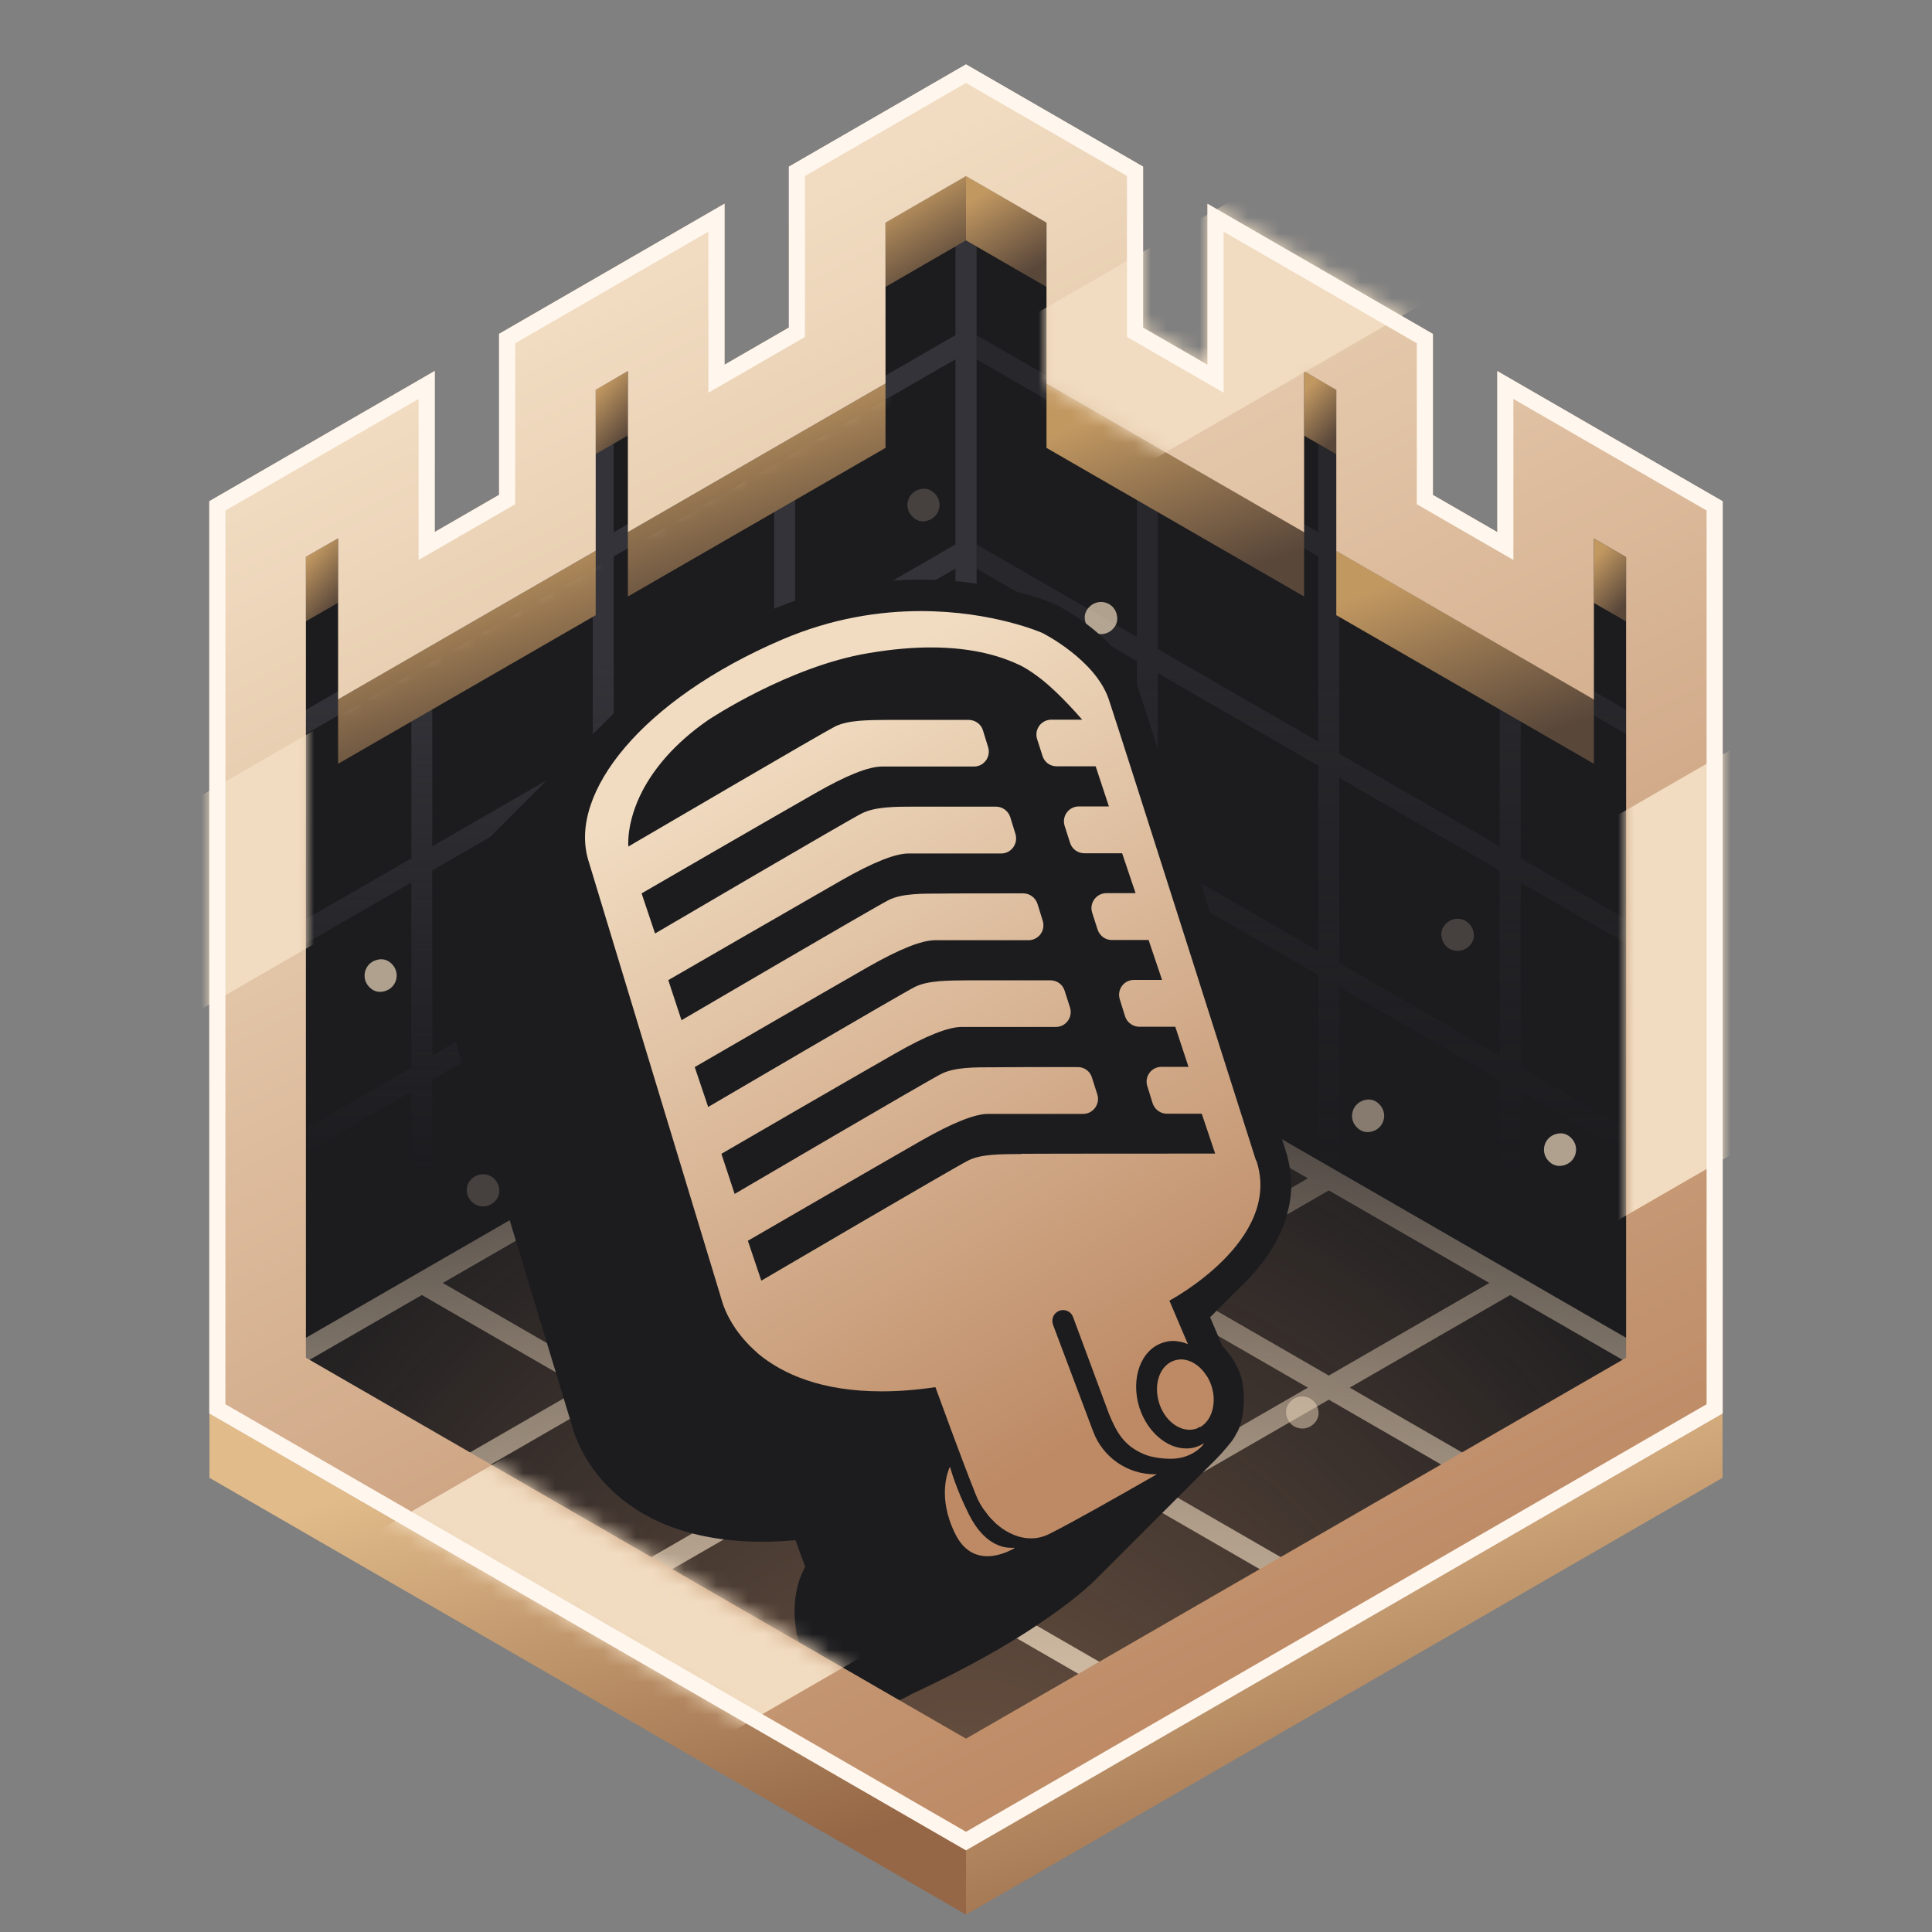
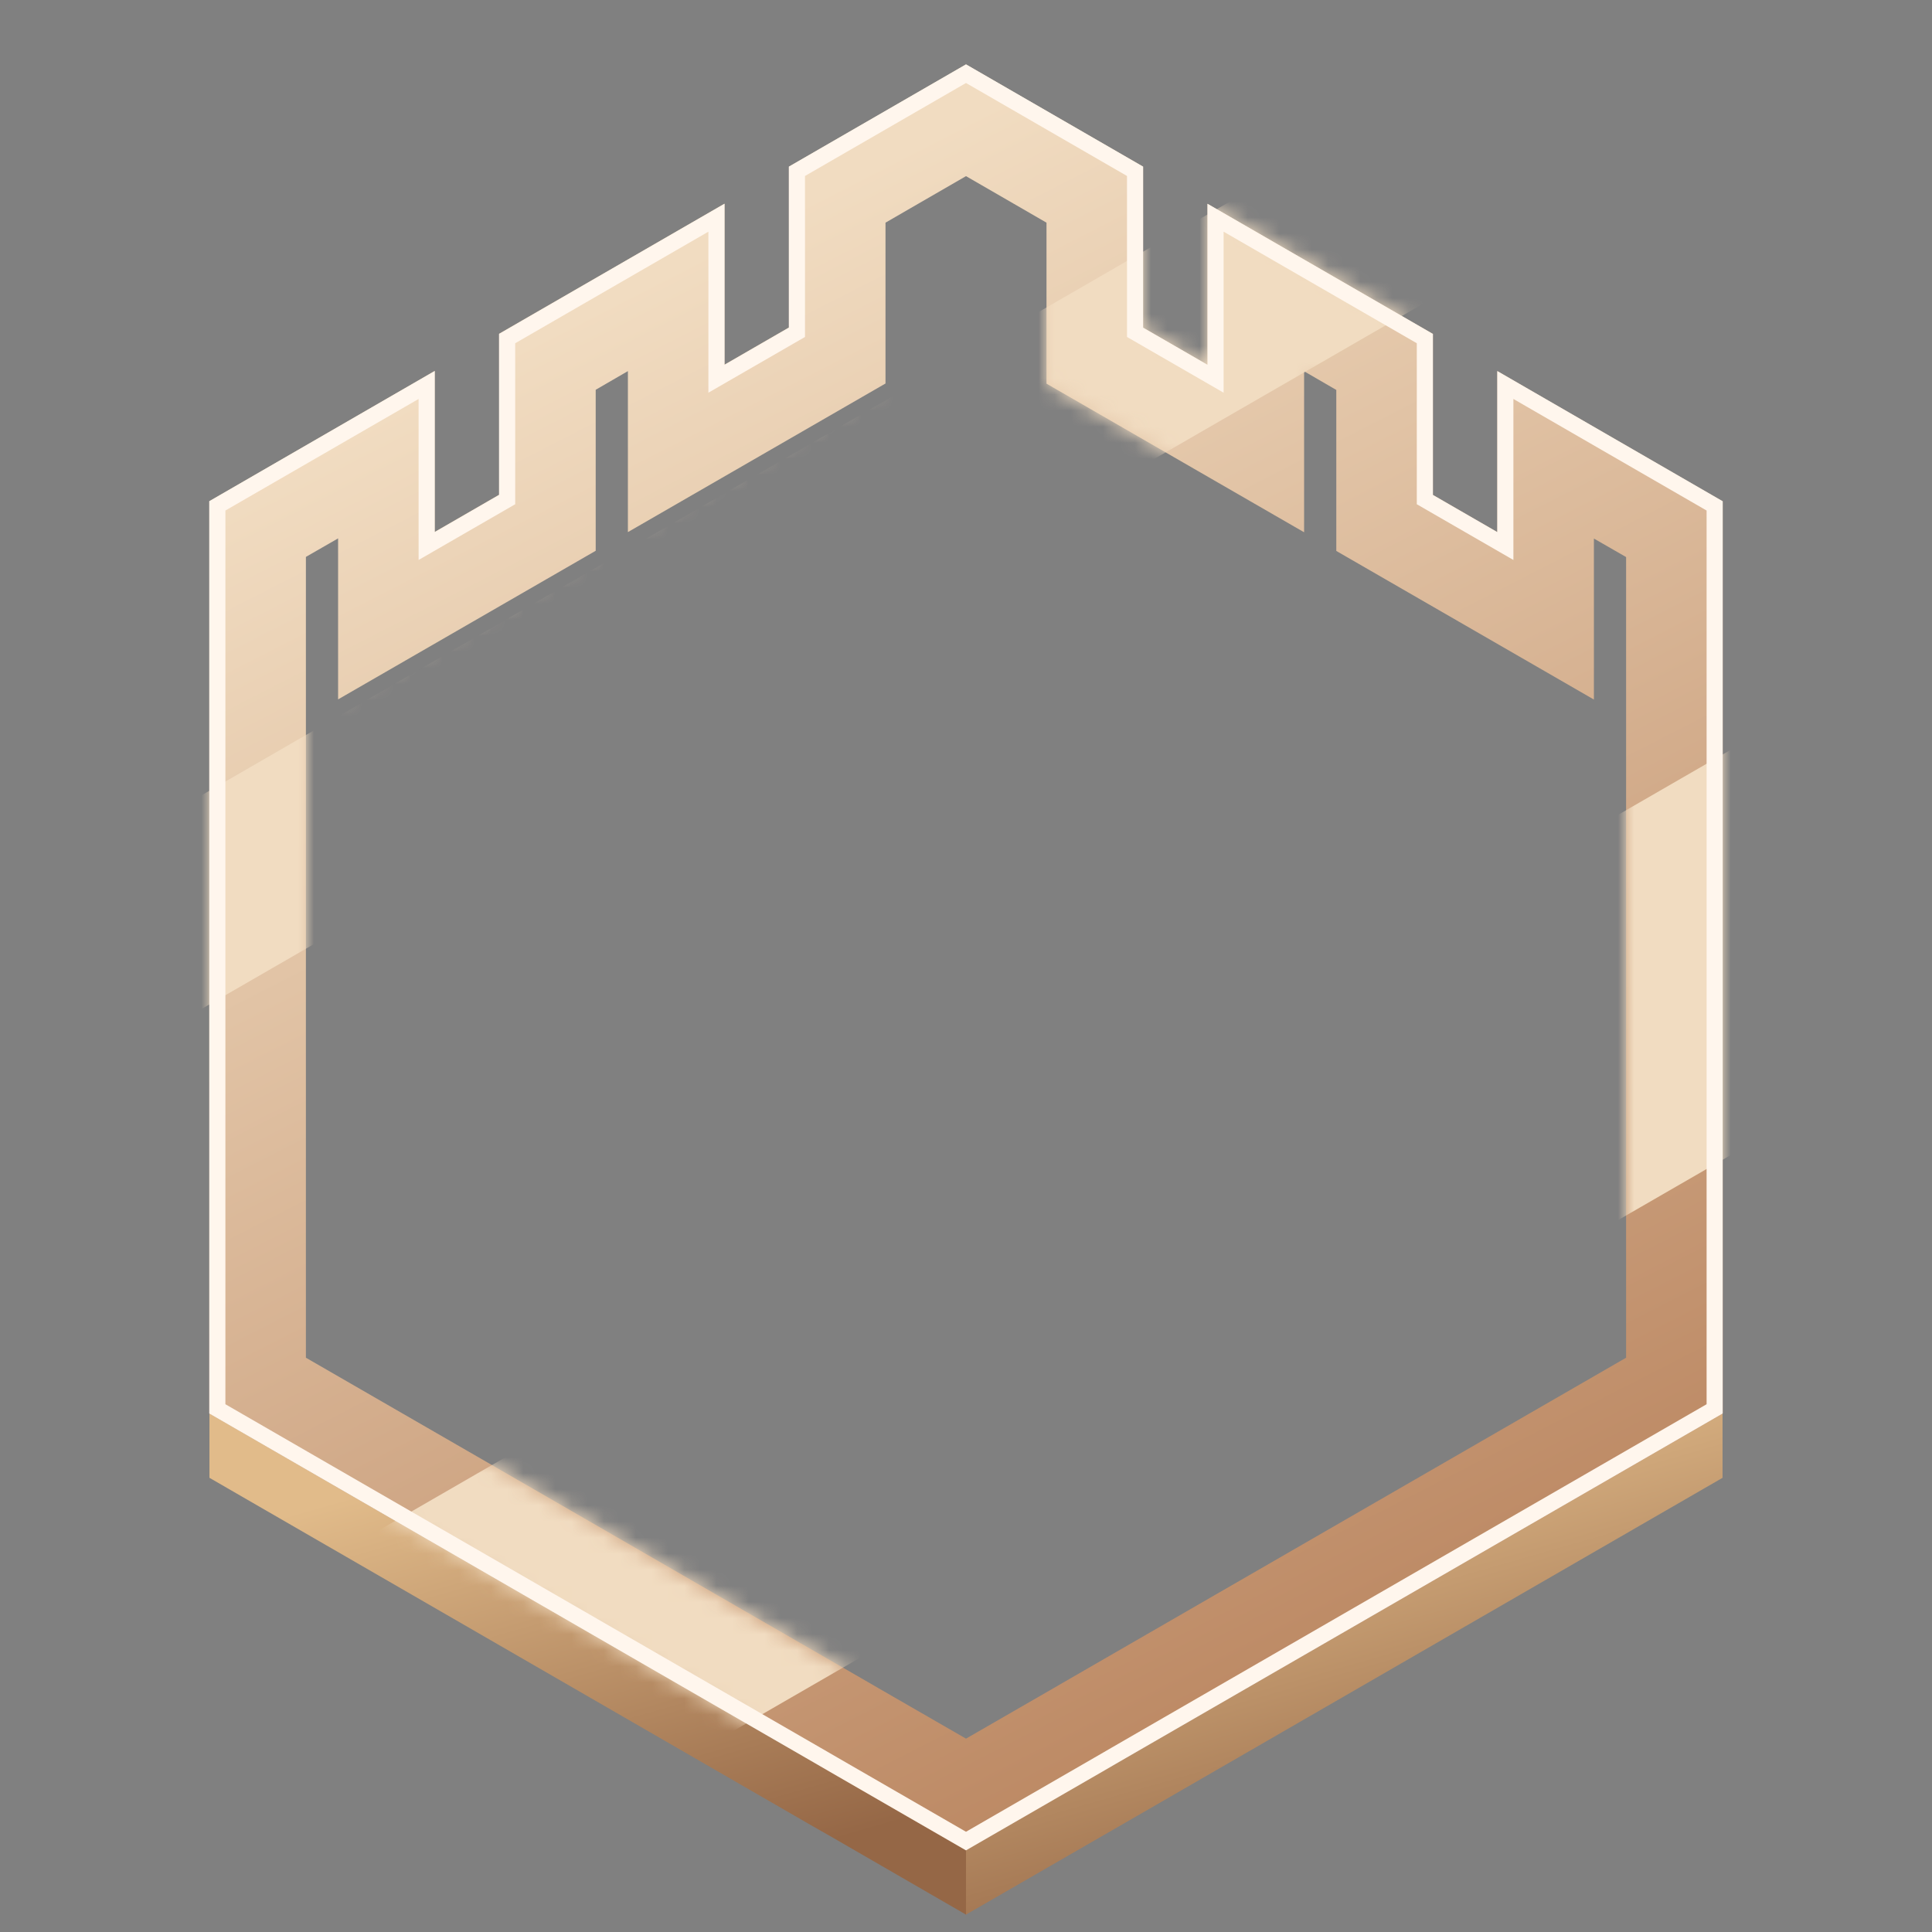
<svg xmlns="http://www.w3.org/2000/svg" width="120" height="120" viewBox="0 0 120 120" fill="none">
  <rect x="0" y="0" width="120" height="120" fill="#808080" stroke="none" />
  <mask id="mask0_4626_19454" style="mask-type:alpha" maskUnits="userSpaceOnUse" x="16" y="8" width="88" height="104">
-     <path fill-rule="evenodd" clip-rule="evenodd" d="M104 33.4V86.6L96 91.22L86 96.99L78 101.61L68 107.38L66.93 108L60 112L53.07 108L52 107.38L42 101.61L34 96.99L24 91.22L16 86.6V33.4L24 28.78V38.78L34 33.01V23.01L42 18.39V28.39L52 22.62V12.62L60 8L68 12.62V22.62L78 28.39V18.39L86 23.01V33.01L96 38.78V28.78L104 33.4Z" fill="#232326" />
-   </mask>
+     </mask>
  <g mask="url(#mask0_4626_19454)">
    <path fill-rule="evenodd" clip-rule="evenodd" d="M104 33.4V86.6L96 91.22L86 96.99L78 101.61L68 107.38L66.93 108L60 112L53.07 108L52 107.38L42 101.61L34 96.99L24 91.22L16 86.6V33.4L24 28.78V38.78L34 33.01V23.01L42 18.39V28.39L52 22.62V12.62L60 8L68 12.62V22.62L78 28.39V18.39L86 23.01V33.01L96 38.78V28.78L104 33.4Z" fill="#1C1C1F" />
    <path fill-rule="evenodd" clip-rule="evenodd" d="M108.036 87.165L60.003 114.897L11.965 87.165L23.795 80.335L24.506 79.925L60.003 59.433L108.036 87.165Z" fill="url(#paint0_radial_4626_19454)" fill-opacity="0.5" />
    <path fill-rule="evenodd" clip-rule="evenodd" d="M59.351 7.063L60 7.438L71.267 13.938L71.917 14.313V14.313L81.884 20.064V20.063L82.534 20.438L93.801 26.938L94.45 27.313V27.313L105.067 33.438L105.716 33.813V34.563V46.813V47.563L105.716 48.313L105.716 59.813V60.563L105.716 61.313L105.716 72.813L105.716 73.563V74.313V86.563V87.313L105.067 86.938L93.8 80.438L93.15 80.063V80.063L83.183 74.312V74.313L82.533 73.938L71.266 67.438L70.617 67.063V67.063L60 60.938L59.351 60.563V59.813V47.563V46.813V46.063V34.563V33.813V33.063V21.563V20.813V20.063V7.813V7.063ZM104.417 47.563L94.45 41.813V53.313V53.313L104.417 59.063V47.563ZM93.15 41.063V41.063L83.184 35.313V46.813L93.15 52.563V41.063ZM93.15 28.063V39.563L83.184 33.813V22.313L93.15 28.063ZM104.417 46.063V34.563L94.45 28.813V40.313V40.313L104.417 46.063ZM81.883 34.563L71.917 28.813V40.313V40.313L81.883 46.063V34.563ZM81.883 33.063V21.563L71.917 15.813V27.313V27.313L81.883 33.063ZM70.617 15.063L60.65 9.313L60.65 20.813L70.617 26.563L70.617 15.063ZM70.617 28.063L60.65 22.313L60.65 33.813L70.617 39.563V28.063L70.617 28.063ZM104.417 60.563L94.45 54.813V66.313L94.45 66.313L104.417 72.063V60.563ZM93.15 54.063V54.063L83.184 48.313V59.813L93.15 65.563V54.063ZM81.883 47.563L71.917 41.813V53.313V53.313L81.883 59.063V47.563ZM70.617 41.063L60.65 35.313L60.65 46.813L70.617 52.563V41.063L70.617 41.063ZM93.15 67.063L83.184 61.313V72.813L93.15 78.563V67.063V67.063ZM104.417 73.563L94.45 67.813L94.45 79.313L104.417 85.063V73.563ZM70.617 54.063L60.65 48.313L60.65 59.813L70.617 65.563V54.063V54.063ZM81.883 60.563L71.917 54.813V66.313L81.883 72.063V60.563Z" fill="url(#paint1_linear_4626_19454)" fill-opacity="0.5" />
    <path fill-rule="evenodd" clip-rule="evenodd" d="M60.65 7.063L60.001 7.438L49.383 13.563V13.563L48.734 13.938L38.117 20.063L37.467 20.438H37.467L36.817 20.812V20.812L26.2 26.938L25.551 27.312V27.312L14.934 33.438L14.284 33.812V34.562V46.812V47.562V48.312V59.812V60.562V61.312V72.812V73.562V74.312V86.562V87.312L14.934 86.938L25.551 80.812L26.2 80.438H26.201L26.85 80.063L36.817 74.312L37.467 73.938H37.467L38.117 73.563L48.084 67.812V67.812L48.734 67.438L60.001 60.938L60.65 60.563V59.813V47.563V46.813V46.063V34.563V33.813V33.063V21.563V20.813V20.063V7.813V7.063ZM15.584 47.563L15.584 59.063L25.551 53.312V41.812L15.584 47.563ZM26.85 41.063L26.85 52.563L36.817 46.812V35.312L26.85 41.063L26.85 41.063ZM26.85 39.563L36.817 33.812V33.812V22.312L26.85 28.063V39.563ZM15.584 46.063L25.551 40.312V28.812L15.584 34.563L15.584 46.063ZM38.117 21.563V33.063L48.084 27.312V15.812L38.117 21.563ZM38.117 34.563V34.563L48.084 28.812V40.312L38.117 46.063V34.563ZM59.351 20.812L49.384 26.563V15.063L59.351 9.312V20.812ZM49.384 28.063L59.351 22.312V33.812L49.384 39.563V28.063ZM15.584 60.563L15.584 72.063L25.551 66.312V54.812L15.584 60.563ZM26.85 54.063L26.85 54.063V65.563L36.817 59.812V48.312L26.85 54.063ZM38.117 47.563V47.563L48.084 41.812V53.312L38.117 59.063V47.563ZM49.384 41.063L59.351 35.312V46.812L49.384 52.563V41.063ZM26.85 67.063L26.85 67.182L26.85 78.563L36.817 72.812V61.312L26.85 67.063ZM15.584 73.563L15.584 85.063L25.551 79.312V67.812L15.584 73.563ZM48.084 66.312L38.117 72.063V60.563L48.084 54.812V66.312ZM49.384 54.063L59.351 48.312V59.812L49.384 65.563V54.063Z" fill="url(#paint2_linear_4626_19454)" />
    <path fill-rule="evenodd" clip-rule="evenodd" d="M60.001 59.438L60.651 59.813L71.917 66.313L72.567 66.688L72.567 66.688L82.534 72.438L82.535 72.438L83.184 72.813L94.451 79.313L95.101 79.688L95.1 79.688L105.717 85.813L106.367 86.188L105.717 86.562L95.1 92.687L95.101 92.688L94.451 93.062L83.184 99.562L82.535 99.937L82.534 99.937L72.567 105.687L72.567 105.688L71.917 106.062L60.651 112.562L60.001 112.937L59.351 112.562L48.734 106.437L48.734 106.437L48.084 106.062L37.467 99.937L36.818 99.562H36.818L36.168 99.188L26.201 93.437L25.551 93.062H25.551L24.901 92.688L14.284 86.562L13.635 86.188L14.284 85.813L24.901 79.688L24.901 79.688L25.551 79.313L36.168 73.188L36.168 73.188L36.818 72.813L36.818 72.813L37.467 72.438L48.084 66.313L48.734 65.938L48.734 65.938L59.351 59.813L60.001 59.438ZM82.534 86.937L92.502 92.688L82.535 98.438L72.567 92.688L82.534 86.937ZM92.502 79.687L82.534 85.438L72.567 79.688L82.535 73.937L92.502 79.687ZM93.801 91.938L103.768 86.188L93.801 80.437L83.834 86.188L93.801 91.938ZM60.001 73.937L69.968 79.688L60.001 85.438L50.034 79.688L60.001 73.937ZM58.701 73.188L58.701 73.188L58.701 73.188L48.734 78.938L38.767 73.188L48.734 67.437L58.701 73.188ZM69.968 66.687L60.001 72.438L50.034 66.688L60.001 60.937L69.968 66.687ZM71.267 78.938L81.235 73.188L71.267 67.437L61.3 73.188L71.267 78.938ZM61.3 86.188L71.267 91.938L81.235 86.188L71.267 80.437L61.3 86.188ZM48.734 80.437L58.701 86.188L58.701 86.188L58.701 86.188L48.734 91.938L38.767 86.188L38.767 86.188V86.188L48.734 80.437ZM50.034 92.688L60.001 86.937L69.968 92.688L60.001 98.438L50.034 92.688ZM37.467 73.937L47.435 79.688L37.467 85.438L27.5 79.688L37.467 73.937ZM60.001 99.937L69.968 105.688L60.001 111.438L50.034 105.688L60.001 99.937ZM71.267 104.938L81.235 99.188L71.267 93.437L61.3 99.188L71.267 104.938ZM47.435 92.688L37.467 98.438L27.5 92.688L37.467 86.937L47.435 92.688ZM48.734 104.938L38.767 99.188L48.734 93.437L58.701 99.188L58.701 99.188L58.701 99.188L48.734 104.938ZM36.168 86.188L26.201 80.437L16.233 86.188L26.201 91.938L36.168 86.188Z" fill="url(#paint3_linear_4626_19454)" />
    <path opacity="0.2" d="M38.886 63.664C38.799 62.678 37.602 62.366 37.029 63.164C36.906 63.339 36.851 63.543 36.871 63.756C36.971 64.736 38.155 65.055 38.729 64.257C38.852 64.082 38.906 63.878 38.886 63.664Z" fill="#F0DBBF" />
    <path opacity="0.2" d="M56.814 32.217C56.016 31.641 56.331 30.456 57.309 30.358C57.522 30.339 57.726 30.394 57.901 30.518C58.712 31.086 58.383 32.279 57.406 32.377C57.193 32.396 56.988 32.341 56.814 32.217Z" fill="#F0DBBF" />
    <path opacity="0.7" d="M23.096 61.445C22.297 60.87 22.615 59.684 23.595 59.585C23.808 59.565 24.012 59.62 24.188 59.744C24.986 60.319 24.669 61.505 23.689 61.604C23.476 61.624 23.271 61.569 23.096 61.445Z" fill="#F0DBBF" />
    <path opacity="0.5" d="M40.657 44.222C40.57 43.236 39.373 42.924 38.799 43.722C38.676 43.897 38.622 44.101 38.642 44.314C38.742 45.294 39.925 45.613 40.499 44.815C40.622 44.64 40.677 44.436 40.657 44.222Z" fill="#F0DBBF" />
    <path opacity="0.7" d="M69.392 38.342C69.305 37.356 68.108 37.044 67.535 37.842C67.412 38.017 67.357 38.221 67.377 38.434C67.477 39.414 68.661 39.733 69.234 38.935C69.358 38.76 69.412 38.556 69.392 38.342Z" fill="#F0DBBF" />
    <path opacity="0.2" d="M31.01 73.89C30.923 72.903 29.727 72.591 29.153 73.389C29.03 73.564 28.975 73.768 28.995 73.982C29.095 74.961 30.279 75.28 30.853 74.482C30.976 74.307 31.03 74.103 31.01 73.89Z" fill="#F0DBBF" />
    <path opacity="0.5" d="M85.521 68.456C86.32 69.032 86.004 70.217 85.026 70.315C84.813 70.334 84.609 70.279 84.434 70.156C83.623 69.587 83.952 68.395 84.93 68.296C85.142 68.277 85.347 68.332 85.521 68.456Z" fill="#F0DBBF" />
    <path opacity="0.2" d="M63.724 99.783C64.523 100.359 64.207 101.544 63.229 101.642C63.016 101.661 62.812 101.606 62.637 101.483C61.826 100.914 62.155 99.722 63.133 99.624C63.346 99.605 63.55 99.659 63.724 99.783Z" fill="#F0DBBF" />
    <path opacity="0.7" d="M97.442 70.555C98.241 71.13 97.923 72.316 96.944 72.415C96.73 72.435 96.526 72.38 96.35 72.256C95.552 71.681 95.869 70.495 96.849 70.396C97.063 70.376 97.267 70.431 97.442 70.555Z" fill="#F0DBBF" />
    <path opacity="0.5" d="M79.881 87.778C79.968 88.764 81.165 89.076 81.739 88.278C81.862 88.103 81.916 87.899 81.896 87.686C81.797 86.706 80.613 86.387 80.039 87.185C79.916 87.36 79.862 87.564 79.881 87.778Z" fill="#F0DBBF" />
    <path opacity="0.7" d="M51.146 93.658C51.233 94.645 52.43 94.956 53.003 94.158C53.126 93.983 53.181 93.779 53.161 93.566C53.061 92.587 51.877 92.268 51.304 93.066C51.181 93.24 51.126 93.445 51.146 93.658Z" fill="#F0DBBF" />
    <path opacity="0.2" d="M89.528 58.11C89.615 59.097 90.812 59.408 91.385 58.61C91.508 58.436 91.563 58.231 91.543 58.018C91.443 57.039 90.259 56.72 89.686 57.518C89.562 57.693 89.508 57.897 89.528 58.11Z" fill="#F0DBBF" />
    <path d="M77.277 79.727C77.277 79.727 77.277 79.714 77.29 79.701C77.512 79.479 77.734 79.231 77.942 78.997C77.995 78.931 78.047 78.866 78.099 78.801C78.308 78.54 78.516 78.279 78.712 78.005C78.712 78.005 78.712 77.992 78.725 77.979C78.908 77.718 79.077 77.431 79.234 77.157C79.273 77.079 79.312 77.014 79.351 76.936C79.508 76.635 79.651 76.335 79.756 76.022C79.756 76.022 79.756 76.022 79.756 76.009C79.873 75.709 79.951 75.396 80.029 75.07C80.043 74.992 80.069 74.9 80.082 74.822C80.147 74.496 80.186 74.157 80.199 73.818C80.199 73.479 80.186 73.139 80.147 72.787C80.147 72.696 80.121 72.605 80.108 72.526C80.043 72.174 79.977 71.809 79.847 71.444C79.521 70.413 71.55 45.314 70.728 42.849C69.672 39.679 66.006 37.774 65.602 37.565L65.562 37.526H65.523C65.38 37.461 62.027 36 57.188 36C53.939 36 50.769 36.652 47.782 37.931C47.234 38.166 46.712 38.413 46.204 38.661C46.034 38.739 45.877 38.831 45.721 38.909C45.382 39.079 45.029 39.261 44.703 39.444C44.521 39.548 44.338 39.64 44.169 39.744C43.868 39.913 43.569 40.096 43.268 40.279C43.099 40.383 42.929 40.487 42.76 40.592C42.46 40.788 42.173 40.983 41.886 41.179C41.742 41.27 41.599 41.375 41.468 41.466C41.077 41.74 40.712 42.014 40.359 42.301C40.333 42.327 40.307 42.34 40.281 42.366C39.903 42.666 39.538 42.979 39.185 43.292C39.081 43.383 38.977 43.488 38.872 43.592C38.703 43.749 38.533 43.905 38.364 44.062L30.993 51.432C28.58 53.833 27.171 56.429 27.014 58.92C26.962 59.755 27.053 60.564 27.288 61.36C28.501 65.391 35.285 87.75 35.572 88.702C35.807 89.563 37.842 95.76 47.378 95.76C48.03 95.76 48.708 95.721 49.413 95.668C49.582 96.151 49.791 96.712 50.013 97.299L49.843 97.664C49.7 97.951 49.282 98.969 49.361 100.456C49.413 101.343 49.634 102.4 50.208 103.548C50.991 105.1 52.348 106 53.952 106C55.192 106 56.235 105.452 56.627 105.217C58.609 104.304 60.397 103.365 61.988 102.452C62.223 102.321 62.432 102.178 62.666 102.047C63.28 101.682 63.84 101.33 64.375 100.965C65.993 99.895 67.297 98.877 68.198 97.964L75.568 90.594C75.568 90.594 75.646 90.502 75.686 90.463C75.803 90.346 75.907 90.242 75.999 90.124C76.064 90.046 76.129 89.968 76.194 89.902C76.286 89.785 76.377 89.681 76.455 89.576C76.507 89.511 76.559 89.446 76.599 89.38C76.677 89.263 76.742 89.159 76.794 89.041C76.82 88.989 76.859 88.937 76.886 88.885C76.964 88.728 77.016 88.585 77.055 88.441C77.499 86.811 77.094 85.532 77.094 85.532C76.859 84.789 76.442 84.123 75.933 83.628L75.529 82.675L75.164 81.814L77.251 79.727H77.277Z" fill="#1C1C1F" />
    <path d="M75.282 87.658C75.151 88.089 74.89 88.441 74.551 88.637H74.486L74.316 88.741C74.316 88.741 74.303 88.741 74.29 88.741C74.16 88.78 74.029 88.806 73.886 88.806C73.103 88.806 72.307 88.141 71.994 87.136C71.629 85.962 72.046 84.788 72.947 84.501C73.077 84.462 73.221 84.436 73.351 84.436C73.912 84.436 74.473 84.775 74.864 85.336C75.034 85.558 75.164 85.819 75.255 86.106C75.425 86.654 75.425 87.189 75.282 87.645V87.658Z" fill="#BD8A65" />
    <path d="M63.007 96.125C63.007 96.125 63.02 96.151 63.007 96.164C62.798 96.281 62.107 96.659 61.337 96.659C60.633 96.659 59.876 96.359 59.341 95.29C58.193 92.994 58.885 91.363 58.989 91.128H59.015C59.067 91.337 59.419 92.537 60.176 94.05C61.102 95.916 62.276 96.138 62.798 96.138C62.889 96.138 62.955 96.138 62.994 96.138H63.007V96.125Z" fill="#BD8A65" />
    <path d="M78.008 72.07C78.008 72.07 69.711 45.953 68.876 43.462C68.054 40.97 64.741 39.313 64.741 39.313C64.741 39.313 61.675 37.956 57.201 37.956C54.67 37.956 51.696 38.387 48.565 39.731C39.864 43.462 35.298 49.267 36.537 53.415C37.79 57.563 44.834 80.771 44.834 80.771C44.834 80.771 44.938 81.214 45.278 81.853C45.395 82.075 45.538 82.31 45.708 82.558C45.76 82.636 45.825 82.714 45.891 82.806C46.021 82.975 46.165 83.158 46.321 83.327C46.4 83.406 46.478 83.497 46.569 83.588C46.752 83.771 46.934 83.941 47.143 84.123C48.63 85.336 51.004 86.419 54.761 86.419C55.766 86.419 56.875 86.341 58.101 86.158C58.101 86.158 59.758 90.724 60.593 92.798C60.671 93.007 60.762 93.203 60.867 93.385C60.971 93.568 61.088 93.75 61.219 93.907C61.349 94.09 61.467 94.246 61.61 94.377C61.74 94.52 61.884 94.664 62.041 94.781C62.171 94.885 62.315 94.99 62.445 95.068C62.797 95.277 63.163 95.433 63.528 95.499C63.697 95.538 63.88 95.551 64.049 95.551C64.428 95.551 64.793 95.459 65.145 95.29C66.659 94.533 69.202 93.085 71.85 91.572H71.733C70.024 91.572 68.498 90.515 67.898 88.911L65.406 82.284C65.302 81.997 65.393 81.671 65.641 81.501C65.758 81.41 65.889 81.371 66.032 81.371C66.293 81.371 66.541 81.527 66.645 81.788L68.889 87.841C69.372 89.002 69.829 89.811 71.081 90.333C71.485 90.502 72.111 90.607 72.738 90.607C73.416 90.607 74.081 90.372 74.577 89.902C74.655 89.824 74.734 89.733 74.799 89.641C74.642 89.733 74.473 89.811 74.29 89.876C74.094 89.941 73.885 89.967 73.677 89.967C72.477 89.967 71.263 88.95 70.768 87.424C70.207 85.623 70.859 83.823 72.242 83.393C72.438 83.327 72.646 83.288 72.855 83.288C73.011 83.288 73.168 83.314 73.311 83.34C73.468 83.367 73.625 83.419 73.768 83.484H73.781L72.633 80.784C72.633 80.784 79.691 77.053 78.034 72.082H78.008V72.07ZM63.45 71.678C62.21 71.691 60.958 71.665 60.136 72.082C59.301 72.5 47.287 79.544 47.287 79.544L46.452 77.066C46.452 77.066 54.331 72.5 57.227 70.843C59.171 69.734 60.553 69.186 61.375 69.186H67.272C67.898 69.186 68.341 68.573 68.159 67.986L67.82 66.917C67.702 66.538 67.35 66.278 66.945 66.278C64.545 66.278 62.328 66.278 61.806 66.29C60.553 66.29 59.314 66.278 58.479 66.695C57.657 67.099 45.63 74.157 45.63 74.157L44.808 71.665C44.808 71.665 52.674 67.099 55.583 65.443C57.514 64.334 58.897 63.786 59.732 63.786H65.576C66.202 63.786 66.645 63.186 66.463 62.586L66.124 61.529C66.006 61.151 65.654 60.89 65.25 60.89H60.149C58.91 60.903 57.657 60.89 56.836 61.294C56.001 61.712 43.986 68.756 43.986 68.756L43.151 66.278C43.151 66.278 51.031 61.712 53.926 60.055C55.87 58.946 57.253 58.398 58.075 58.398H63.88C64.506 58.398 64.95 57.798 64.767 57.198L64.441 56.141C64.31 55.75 63.958 55.489 63.554 55.489C61.193 55.489 59.027 55.489 58.505 55.502C57.266 55.502 56.014 55.489 55.192 55.907C54.357 56.324 42.329 63.368 42.329 63.368L41.508 60.877C41.508 60.877 49.387 56.324 52.283 54.667C54.227 53.559 55.609 53.011 56.431 53.011H62.197C62.81 53.011 63.254 52.398 63.071 51.797L62.745 50.741C62.615 50.362 62.262 50.102 61.858 50.102H56.849C55.609 50.102 54.37 50.102 53.535 50.519C52.713 50.923 40.686 57.981 40.686 57.981L39.851 55.489C39.851 55.489 47.73 50.923 50.639 49.267C52.57 48.158 53.953 47.61 54.788 47.61H60.501C61.114 47.61 61.558 47.01 61.375 46.41L61.049 45.353C60.932 44.975 60.566 44.714 60.162 44.714H55.192C53.953 44.727 52.713 44.714 51.879 45.118C51.096 45.51 40.464 51.745 39.16 52.502C39.133 52.515 39.12 52.528 39.107 52.541C39.081 52.541 39.068 52.541 39.055 52.567C39.055 52.58 39.029 52.58 39.029 52.58C39.029 52.58 38.873 51.093 39.916 49.097C40.62 47.767 41.847 46.201 43.999 44.714C43.999 44.714 48.982 41.387 53.953 40.566C55.414 40.318 56.692 40.213 57.814 40.213C60.527 40.213 62.315 40.8 63.489 41.387C63.88 41.596 64.31 41.896 64.728 42.222C65.967 43.227 67.115 44.596 67.219 44.701C67.219 44.701 66.45 44.701 65.302 44.701C64.676 44.701 64.232 45.301 64.415 45.901L64.754 46.958C64.871 47.336 65.224 47.597 65.628 47.597H68.054L68.876 50.089H67.011C66.385 50.089 65.941 50.689 66.124 51.289L66.463 52.345C66.58 52.737 66.945 52.998 67.35 52.998H69.698L70.533 55.476H68.72C68.094 55.476 67.65 56.089 67.833 56.676L68.172 57.733C68.302 58.124 68.654 58.385 69.046 58.385H71.342L72.177 60.864H70.429C69.802 60.864 69.359 61.477 69.555 62.077L69.881 63.134C70.011 63.512 70.363 63.773 70.768 63.773H72.999L73.82 66.264H72.138C71.511 66.264 71.068 66.877 71.263 67.465L71.59 68.521C71.72 68.913 72.072 69.174 72.477 69.174H74.642L75.477 71.652C75.477 71.652 64.689 71.652 63.45 71.665V71.678Z" fill="url(#paint4_linear_4626_19454)" />
    <path d="M65 13.82L60 10.93V14.93L65 17.82V13.82Z" fill="url(#paint5_linear_4626_19454)" />
    <path d="M60 10.93L55 13.82V17.82L60 14.93V10.93Z" fill="url(#paint6_linear_4626_19454)" />
    <path d="M83 24.21L81 23.06V27.06L83 28.21V24.21Z" fill="url(#paint7_linear_4626_19454)" />
    <path d="M39 23.05L37 24.2V28.2L39 27.05V23.05Z" fill="url(#paint8_linear_4626_19454)" />
    <path d="M55 23.82L39 33.05V37.05L55 27.82V23.82Z" fill="url(#paint9_linear_4626_19454)" />
    <path d="M81 33.05L65 23.82V27.82L81 37.05V33.05Z" fill="url(#paint10_linear_4626_19454)" />
    <path d="M101 34.6L99 33.45V37.45L101 38.6V34.6Z" fill="url(#paint11_linear_4626_19454)" />
    <path d="M21 33.44L19 34.59V38.59L21 37.44V33.44Z" fill="url(#paint12_linear_4626_19454)" />
    <path d="M37 34.21L21 43.44V47.44L37 38.21V34.21Z" fill="url(#paint13_linear_4626_19454)" />
    <path d="M99 43.44L83 34.21V38.21L99 47.44V43.44Z" fill="url(#paint14_linear_4626_19454)" />
  </g>
  <path d="M106.99 87.79V91.79L69.5 113.44L68.42 114.06L60 118.92V114.92L68.42 110.06L69.5 109.44L106.99 87.79Z" fill="url(#paint15_linear_4626_19454)" />
  <path d="M13.01 87.79V91.79L50.5 113.44L51.59 114.06L60 118.92V114.92L51.59 110.06L50.5 109.44L13.01 87.79Z" fill="url(#paint16_linear_4626_19454)" />
  <path fill-rule="evenodd" clip-rule="evenodd" d="M60 4L71 10.35V20.35L75 22.66V12.66L89 20.74V30.74L93 33.05V23.05L107 31.14V87.8L69.5 109.44L68.43 110.06L60 114.93L51.57 110.06L50.5 109.44L40.5 103.67L32.5 99.05L22.5 93.28L13 87.79V31.13L27 23.04V33.04L31 30.73V20.73L45 12.65V22.65L49 20.34V10.35L60 4ZM55 13.82V23.82L39 33.05V23.05L37 24.21V34.21L21 43.44V33.44L19 34.59V84.33L35.5 93.85L43.5 98.47L53.5 104.24L54.57 104.86L60 107.99L65.43 104.86L66.5 104.24L101 84.33V34.6L99 33.45V43.45L83 34.22V24.22L81 23.06V33.06L65 23.83V13.83L60 10.94L55 13.83V13.82Z" fill="url(#paint17_linear_4626_19454)" />
  <mask id="mask1_4626_19454" style="mask-type:alpha" maskUnits="userSpaceOnUse" x="13" y="4" width="94" height="111">
    <path fill-rule="evenodd" clip-rule="evenodd" d="M60 4L71 10.35V20.35L75 22.66V12.66L89 20.74V30.74L93 33.05V23.05L107 31.14V87.8L69.5 109.44L68.43 110.06L60 114.93L51.57 110.06L50.5 109.44L40.5 103.67L32.5 99.05L22.5 93.28L13 87.79V31.13L27 23.04V33.04L31 30.73V20.73L45 12.65V22.65L49 20.34V10.35L60 4ZM55 13.82V23.82L39 33.05V23.05L37 24.21V34.21L21 43.44V33.44L19 34.59V84.33L35.5 93.85L43.5 98.47L53.5 104.24L54.57 104.86L60 107.99L65.43 104.86L66.5 104.24L101 84.33V34.6L99 33.45V43.45L83 34.22V24.22L81 23.06V33.06L65 23.83V13.83L60 10.94L55 13.83V13.82Z" fill="black" />
  </mask>
  <g mask="url(#mask1_4626_19454)">
    <rect x="6.805" y="104.708" width="144.029" height="21.799" transform="rotate(-30 6.805 104.708)" fill="#F1DCC1" />
    <rect x="-26.065" y="71.673" width="144.029" height="11.494" transform="rotate(-30 -26.065 71.673)" fill="#F1DCC1" />
  </g>
  <path fill-rule="evenodd" clip-rule="evenodd" d="M71 20.352V10.352L60 4L49 10.352V20.352L45 22.66V12.658L31 20.742V30.742L27 33.05V23.047L13 31.133V87.796L32.5 99.052L32.501 99.053L40.5 103.672L40.501 103.673L50.496 109.44L51.57 110.063L60 114.928L68.43 110.063L69.504 109.44L107 87.796V31.133L93 23.047V33.05L89 30.742V20.742L75 12.658V22.66L71 20.352ZM76 14.39V24.391L70 20.929V10.93L60 5.155L50 10.93V20.929L44 24.391V14.39L32 21.32V31.319L26 34.781V24.78L14 31.71V87.219L23 92.417L32.999 98.186L33.001 98.187L33.002 98.188L41 102.806L41.001 102.807L41.002 102.807L50.997 108.575L52.07 109.196L60 113.774L67.93 109.196L69.003 108.575L69.004 108.574L106 87.219V31.71L94 24.78V34.781L88 31.319V21.32L76 14.39Z" fill="#FFF6ED" />
  <defs>
    <radialGradient id="paint0_radial_4626_19454" cx="0" cy="0" r="1" gradientUnits="userSpaceOnUse" gradientTransform="translate(60 114.897) rotate(-90) scale(55.464)">
      <stop stop-color="#BD8A65" />
      <stop offset="1" stop-color="#BD8A65" stop-opacity="0" />
    </radialGradient>
    <linearGradient id="paint1_linear_4626_19454" x1="82.534" y1="7.063" x2="82.534" y2="87.313" gradientUnits="userSpaceOnUse">
      <stop offset="0.423" stop-color="#333339" />
      <stop offset="0.818" stop-color="#333339" stop-opacity="0" />
    </linearGradient>
    <linearGradient id="paint2_linear_4626_19454" x1="37.467" y1="7.063" x2="37.467" y2="87.312" gradientUnits="userSpaceOnUse">
      <stop offset="0.423" stop-color="#333339" />
      <stop offset="0.818" stop-color="#333339" stop-opacity="0" />
    </linearGradient>
    <linearGradient id="paint3_linear_4626_19454" x1="60.007" y1="58.193" x2="60.007" y2="117.859" gradientUnits="userSpaceOnUse">
      <stop stop-color="#F1DCC1" stop-opacity="0" />
      <stop offset="1" stop-color="#F1DCC1" />
    </linearGradient>
    <linearGradient id="paint4_linear_4626_19454" x1="47.065" y1="45.745" x2="71.472" y2="86.771" gradientUnits="userSpaceOnUse">
      <stop stop-color="#F1DCC1" />
      <stop offset="1" stop-color="#BD8A65" />
    </linearGradient>
    <linearGradient id="paint5_linear_4626_19454" x1="61.45" y1="11.76" x2="64.374" y2="16.659" gradientUnits="userSpaceOnUse">
      <stop stop-color="#C29861" />
      <stop offset="1" stop-color="#59473A" />
    </linearGradient>
    <linearGradient id="paint6_linear_4626_19454" x1="56.45" y1="11.76" x2="59.374" y2="16.659" gradientUnits="userSpaceOnUse">
      <stop stop-color="#C29861" />
      <stop offset="1" stop-color="#59473A" />
    </linearGradient>
    <linearGradient id="paint7_linear_4626_19454" x1="81.58" y1="23.68" x2="84.048" y2="25.893" gradientUnits="userSpaceOnUse">
      <stop stop-color="#C29861" />
      <stop offset="1" stop-color="#59473A" />
    </linearGradient>
    <linearGradient id="paint8_linear_4626_19454" x1="37.58" y1="23.67" x2="40.048" y2="25.883" gradientUnits="userSpaceOnUse">
      <stop stop-color="#C29861" />
      <stop offset="1" stop-color="#59473A" />
    </linearGradient>
    <linearGradient id="paint9_linear_4626_19454" x1="43.64" y1="25.414" x2="47.69" y2="36.721" gradientUnits="userSpaceOnUse">
      <stop stop-color="#C29861" />
      <stop offset="1" stop-color="#59473A" />
    </linearGradient>
    <linearGradient id="paint10_linear_4626_19454" x1="69.64" y1="25.414" x2="73.69" y2="36.721" gradientUnits="userSpaceOnUse">
      <stop stop-color="#C29861" />
      <stop offset="1" stop-color="#59473A" />
    </linearGradient>
    <linearGradient id="paint11_linear_4626_19454" x1="99.58" y1="34.071" x2="102.048" y2="36.283" gradientUnits="userSpaceOnUse">
      <stop stop-color="#C29861" />
      <stop offset="1" stop-color="#59473A" />
    </linearGradient>
    <linearGradient id="paint12_linear_4626_19454" x1="19.58" y1="34.06" x2="22.048" y2="36.273" gradientUnits="userSpaceOnUse">
      <stop stop-color="#C29861" />
      <stop offset="1" stop-color="#59473A" />
    </linearGradient>
    <linearGradient id="paint13_linear_4626_19454" x1="25.64" y1="35.804" x2="29.69" y2="47.111" gradientUnits="userSpaceOnUse">
      <stop stop-color="#C29861" />
      <stop offset="1" stop-color="#59473A" />
    </linearGradient>
    <linearGradient id="paint14_linear_4626_19454" x1="87.64" y1="35.804" x2="91.69" y2="47.111" gradientUnits="userSpaceOnUse">
      <stop stop-color="#C29861" />
      <stop offset="1" stop-color="#59473A" />
    </linearGradient>
    <linearGradient id="paint15_linear_4626_19454" x1="73.627" y1="91.541" x2="81.586" y2="119.275" gradientUnits="userSpaceOnUse">
      <stop stop-color="#E1BB8A" />
      <stop offset="1" stop-color="#956746" />
    </linearGradient>
    <linearGradient id="paint16_linear_4626_19454" x1="26.637" y1="91.541" x2="34.596" y2="119.275" gradientUnits="userSpaceOnUse">
      <stop stop-color="#E1BB8A" />
      <stop offset="1" stop-color="#956746" />
    </linearGradient>
    <linearGradient id="paint17_linear_4626_19454" x1="40.26" y1="17.365" x2="83.612" y2="102.171" gradientUnits="userSpaceOnUse">
      <stop stop-color="#F1DCC1" />
      <stop offset="1" stop-color="#BD8A65" />
    </linearGradient>
  </defs>
</svg>